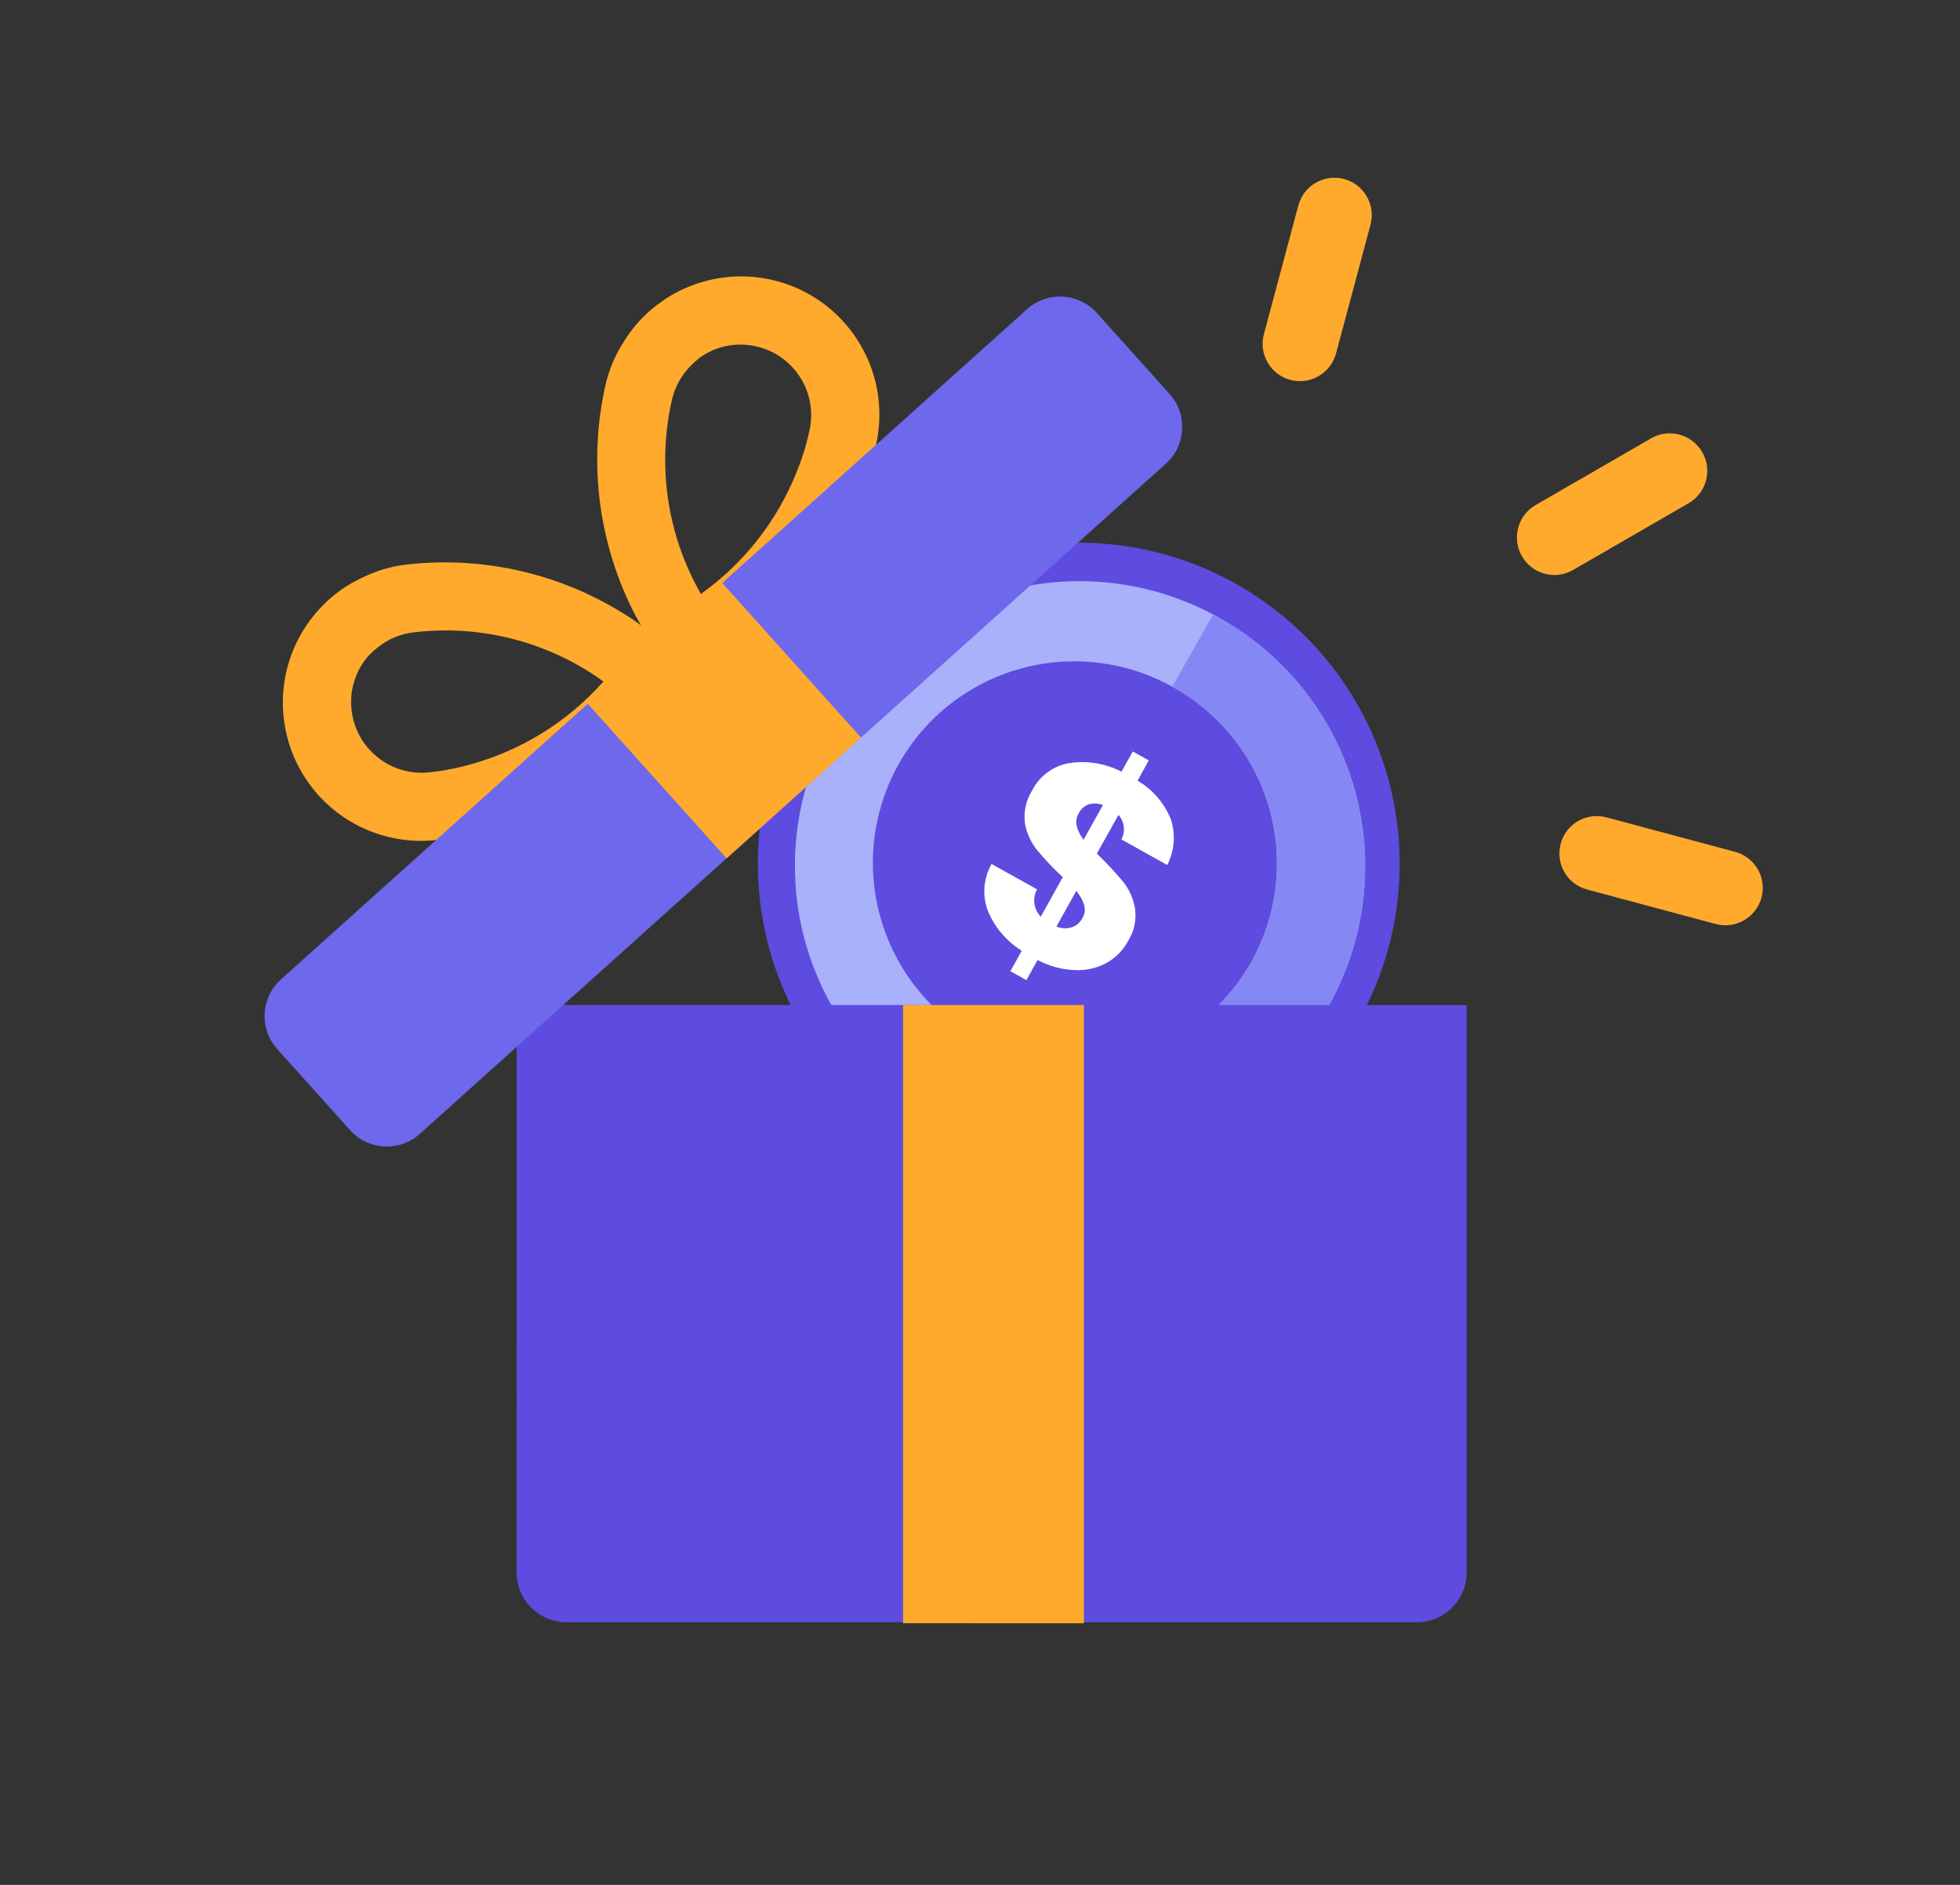
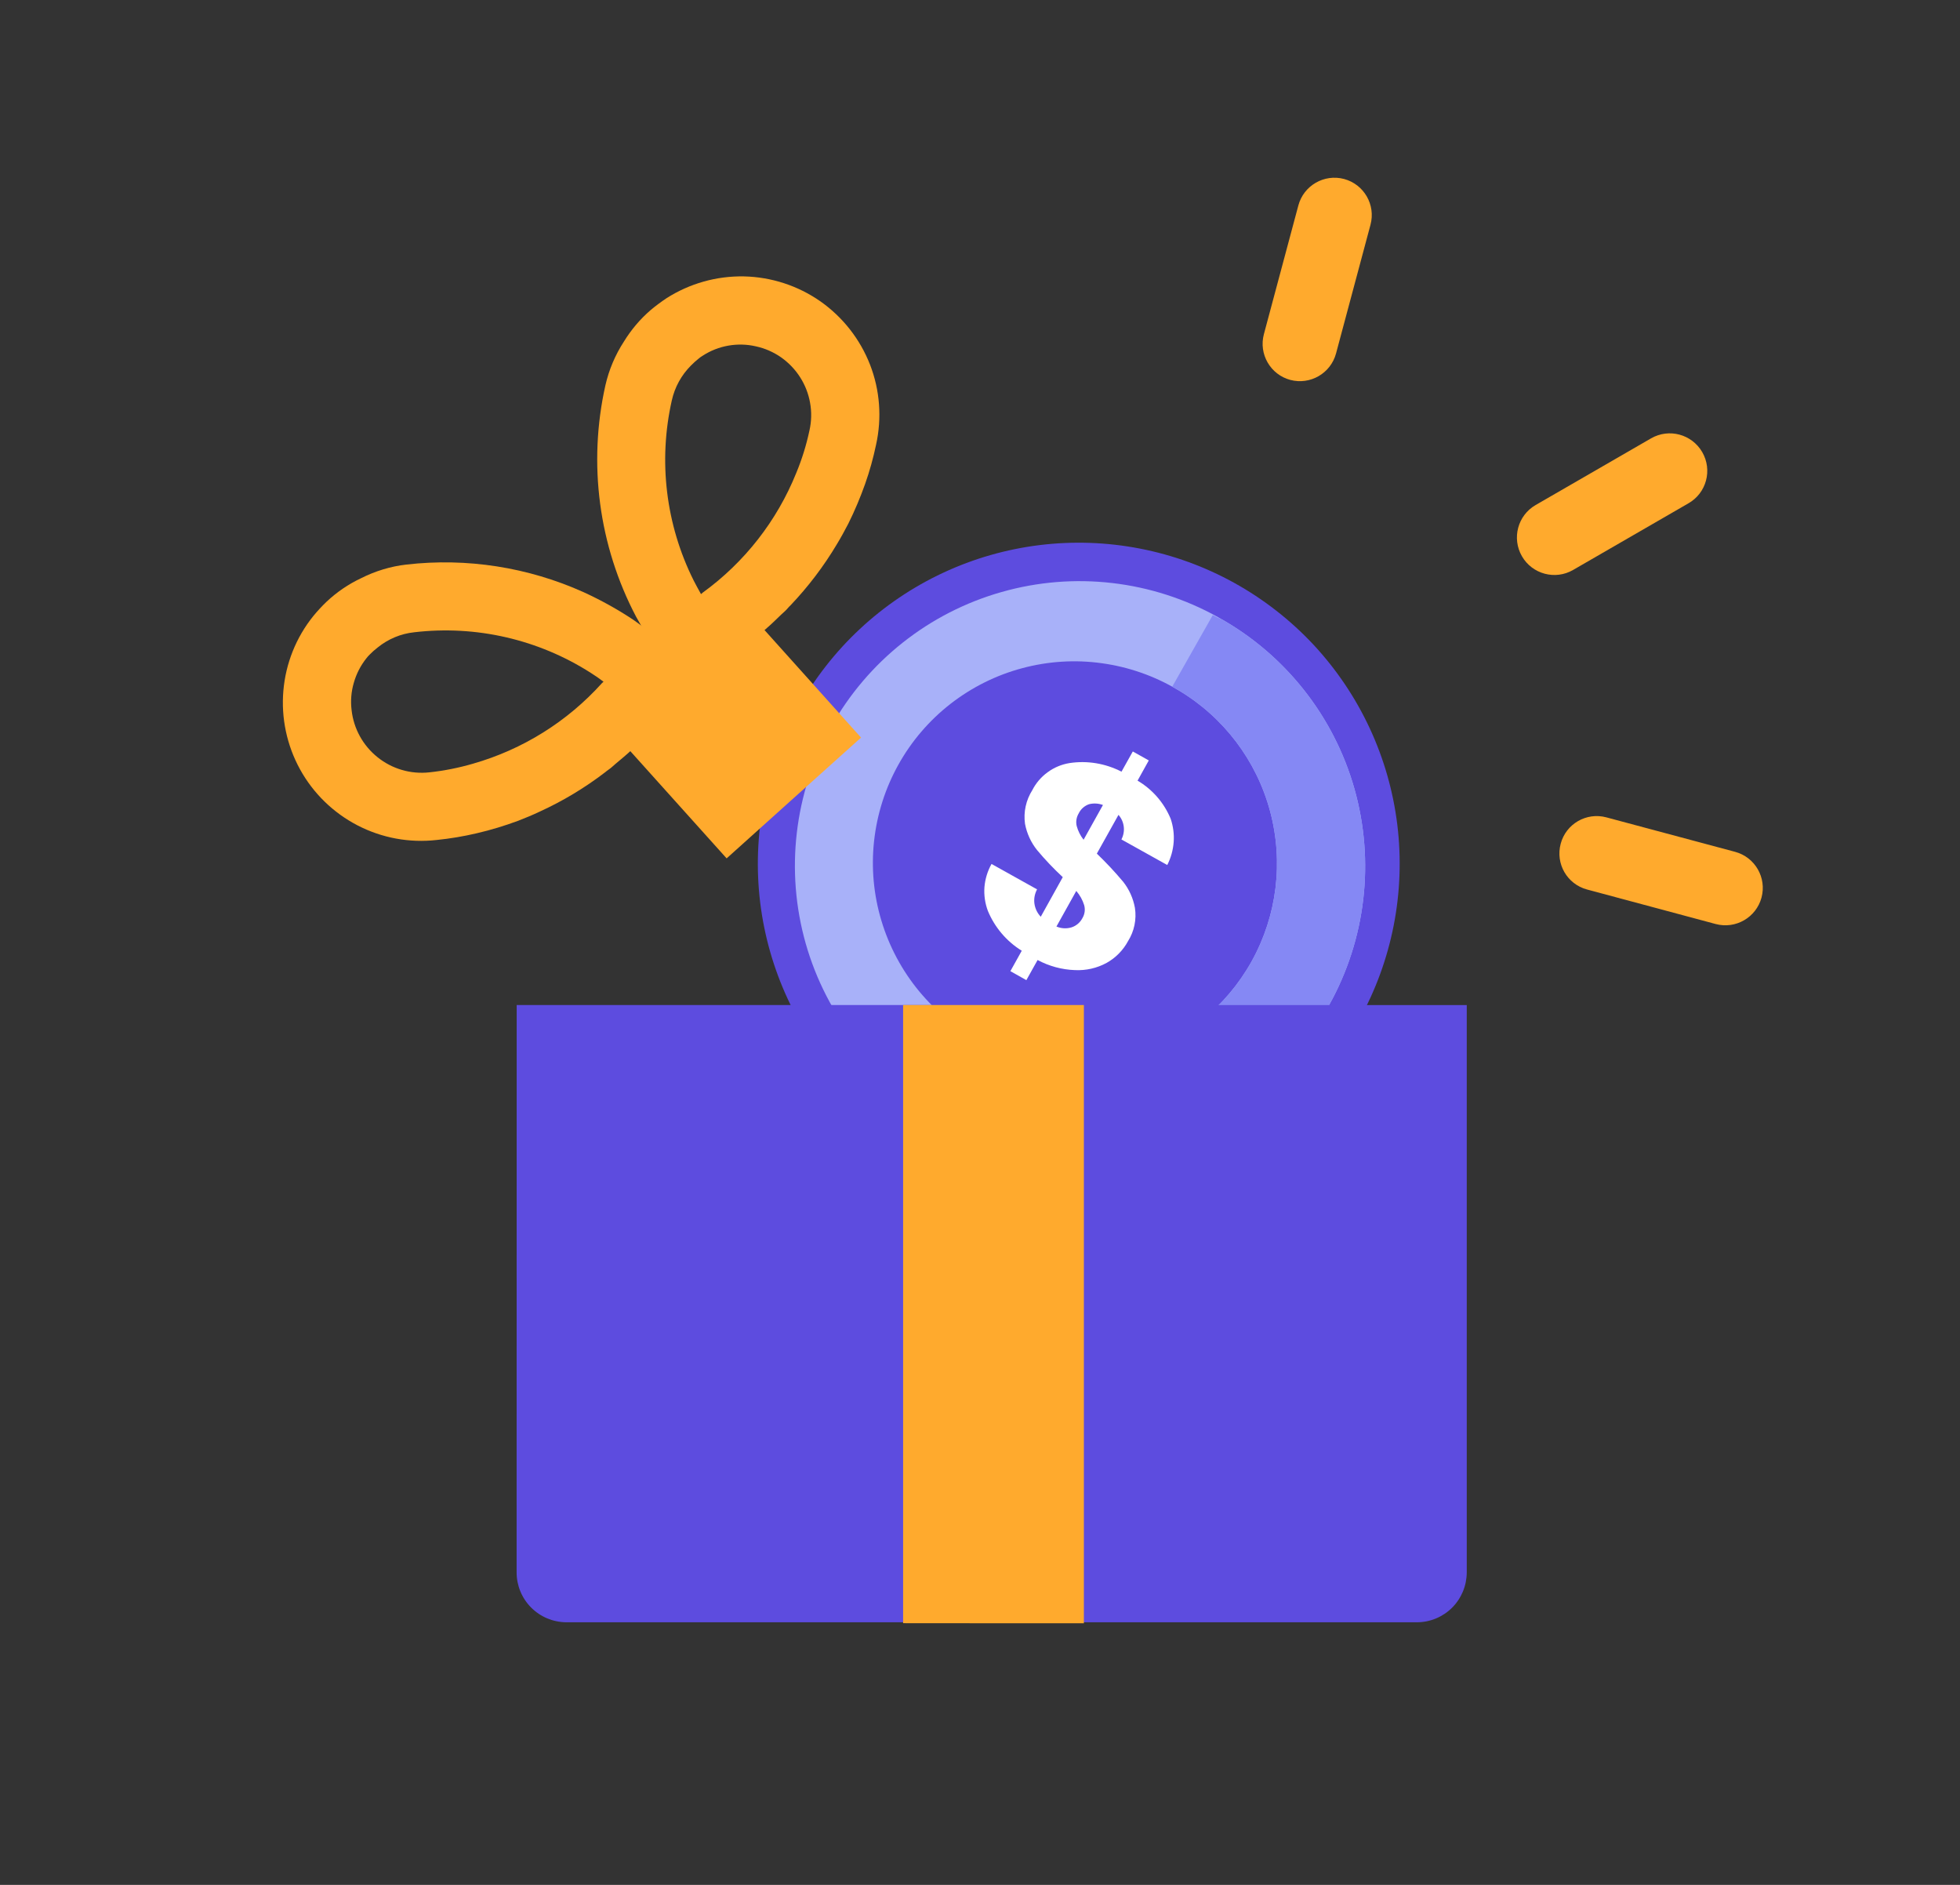
<svg xmlns="http://www.w3.org/2000/svg" width="26" height="25" viewBox="0 0 26 25" fill="none">
  <rect x="0" y="0" width="26" height="25" fill="#333333" stroke="none" />
  <g clip-path="url(#clip0_16037_1711)">
    <path d="M18.028 13.531C17.59 14.316 16.916 14.941 16.1 15.319C15.285 15.697 14.371 15.807 13.49 15.634C12.608 15.46 11.804 15.013 11.192 14.355C10.581 13.697 10.193 12.862 10.084 11.97C9.976 11.079 10.152 10.175 10.588 9.39C11.024 8.604 11.697 7.977 12.511 7.597C13.325 7.217 14.239 7.105 15.121 7.276C16.003 7.447 16.808 7.893 17.422 8.549C18.037 9.209 18.427 10.046 18.536 10.941C18.645 11.836 18.467 12.743 18.028 13.531Z" fill="#5D4CDF" />
    <path d="M12.482 14.78C11.607 14.292 10.962 13.477 10.688 12.514C10.415 11.552 10.535 10.519 11.022 9.645C11.509 8.77 12.324 8.125 13.287 7.852C14.25 7.578 15.282 7.698 16.157 8.185L16.172 8.194C17.047 8.681 17.692 9.496 17.966 10.459C18.239 11.422 18.119 12.454 17.632 13.329C17.145 14.203 16.33 14.848 15.367 15.122C14.404 15.396 13.372 15.276 12.498 14.788L12.482 14.78ZM15.633 9.155L15.62 9.148C15.313 8.965 14.972 8.846 14.618 8.797C14.264 8.747 13.904 8.77 13.558 8.863C13.213 8.955 12.89 9.117 12.608 9.336C12.326 9.556 12.091 9.83 11.917 10.143C11.743 10.455 11.634 10.799 11.595 11.154C11.556 11.51 11.589 11.869 11.692 12.211C11.795 12.554 11.965 12.872 12.193 13.148C12.421 13.423 12.702 13.65 13.019 13.815L13.035 13.823C13.652 14.144 14.37 14.211 15.036 14.012C15.701 13.812 16.263 13.36 16.602 12.753C16.94 12.146 17.028 11.431 16.848 10.759C16.668 10.088 16.233 9.513 15.636 9.157L15.633 9.155Z" fill="#A8B1F9" />
    <path d="M14.68 12.771C14.552 12.841 14.406 12.874 14.26 12.867C14.087 12.861 13.917 12.815 13.764 12.733L13.615 13L13.403 12.881L13.554 12.61C13.353 12.486 13.196 12.301 13.105 12.083C13.067 11.982 13.051 11.873 13.059 11.766C13.068 11.658 13.1 11.553 13.153 11.459L13.757 11.796C13.726 11.854 13.713 11.92 13.722 11.985C13.731 12.05 13.76 12.111 13.806 12.159L14.098 11.634C13.977 11.522 13.863 11.402 13.757 11.275C13.676 11.174 13.621 11.054 13.597 10.926C13.575 10.771 13.61 10.613 13.694 10.48C13.742 10.386 13.812 10.304 13.898 10.242C13.984 10.179 14.083 10.138 14.188 10.121C14.424 10.085 14.665 10.126 14.877 10.235L15.027 9.967L15.239 10.086L15.09 10.354C15.287 10.47 15.441 10.647 15.529 10.859C15.563 10.959 15.577 11.065 15.569 11.17C15.561 11.276 15.532 11.379 15.484 11.473L14.876 11.134C14.903 11.082 14.914 11.023 14.907 10.965C14.9 10.906 14.876 10.852 14.837 10.808L14.55 11.322C14.673 11.44 14.79 11.565 14.899 11.695C14.979 11.796 15.032 11.915 15.055 12.041C15.079 12.195 15.046 12.352 14.963 12.484C14.898 12.604 14.8 12.704 14.68 12.771ZM14.283 10.957C14.301 11.023 14.332 11.084 14.374 11.138L14.631 10.677C14.572 10.655 14.507 10.651 14.445 10.667C14.386 10.688 14.336 10.732 14.309 10.789C14.279 10.839 14.269 10.9 14.283 10.957ZM14.214 12.3C14.277 12.28 14.329 12.235 14.359 12.177C14.374 12.152 14.384 12.123 14.388 12.094C14.392 12.065 14.39 12.035 14.382 12.006C14.361 11.937 14.325 11.872 14.277 11.817L14.014 12.289C14.078 12.316 14.148 12.32 14.214 12.3Z" fill="white" />
    <path d="M16.101 8.165C16.134 8.184 16.176 8.202 16.221 8.222C17.071 8.712 17.697 9.514 17.966 10.459C18.239 11.422 18.12 12.454 17.632 13.329C17.145 14.203 16.33 14.848 15.367 15.122C14.404 15.396 13.372 15.276 12.498 14.788L12.482 14.78C12.46 14.768 12.439 14.755 12.418 14.743L12.945 13.784C12.955 13.79 12.965 13.795 12.975 13.8L12.991 13.809C13.054 13.842 13.118 13.87 13.182 13.894C13.764 14.153 14.422 14.196 15.036 14.012C15.701 13.812 16.263 13.36 16.602 12.753C16.94 12.146 17.029 11.431 16.848 10.759C16.668 10.088 16.233 9.513 15.636 9.157L15.633 9.155L15.62 9.148C15.597 9.135 15.574 9.121 15.55 9.108L16.088 8.158C16.092 8.16 16.097 8.163 16.101 8.165Z" fill="#8588F4" />
    <path d="M13.158 13.33L6.854 13.33L6.853 20.855C6.853 21.03 6.922 21.197 7.045 21.321C7.168 21.445 7.335 21.515 7.509 21.517L18.795 21.517C18.971 21.517 19.139 21.447 19.263 21.323C19.387 21.199 19.456 21.031 19.457 20.856L19.457 13.331L13.158 13.33Z" fill="#5D4CDF" />
    <path d="M11.98 13.33L11.98 15.395L11.98 21.529L13.179 21.53L14.378 21.53L14.378 15.395L14.378 15.382L14.378 13.33L11.98 13.33Z" fill="#FFAA2D" />
    <path d="M9.001 8.984L8.837 8.789L8.823 8.774C8.818 8.768 8.798 8.746 8.771 8.706C8.687 8.595 8.61 8.48 8.54 8.359C8.507 8.303 8.474 8.244 8.438 8.18C7.942 7.237 7.798 6.149 8.031 5.11C8.078 4.904 8.161 4.708 8.276 4.531C8.373 4.373 8.493 4.231 8.634 4.11C8.7 4.055 8.77 4.003 8.842 3.955C9.148 3.76 9.505 3.659 9.869 3.666C10.232 3.674 10.585 3.789 10.883 3.997C11.18 4.206 11.409 4.498 11.541 4.836C11.673 5.175 11.7 5.545 11.621 5.9C11.584 6.076 11.536 6.249 11.476 6.419C11.412 6.599 11.338 6.775 11.253 6.946C11.205 7.038 11.155 7.13 11.101 7.219C10.927 7.511 10.721 7.782 10.487 8.028C10.462 8.05 10.44 8.081 10.417 8.102C10.342 8.169 10.277 8.237 10.21 8.297C10.038 8.452 9.854 8.592 9.659 8.716C9.554 8.784 9.467 8.829 9.419 8.856C9.401 8.866 9.383 8.875 9.364 8.883L9.054 9.028L9.001 8.984ZM10.028 4.594C9.908 4.566 9.784 4.563 9.663 4.584C9.542 4.605 9.426 4.65 9.323 4.717C9.305 4.727 9.289 4.739 9.273 4.752C9.235 4.782 9.199 4.814 9.166 4.848C9.039 4.975 8.951 5.135 8.912 5.31C8.73 6.115 8.832 6.959 9.201 7.698C9.215 7.725 9.23 7.752 9.243 7.778L9.299 7.88L9.321 7.861C9.876 7.459 10.307 6.908 10.563 6.272C10.639 6.089 10.697 5.901 10.738 5.708C10.765 5.588 10.768 5.464 10.746 5.343C10.725 5.223 10.68 5.107 10.614 5.004C10.548 4.9 10.462 4.811 10.362 4.74C10.261 4.67 10.148 4.62 10.028 4.594Z" fill="#FFAA2D" />
    <path d="M9.138 8.867L8.963 8.682L8.949 8.667C8.944 8.661 8.924 8.639 8.886 8.609C8.786 8.512 8.679 8.423 8.567 8.341C8.515 8.302 8.46 8.263 8.4 8.22C8.191 8.081 7.97 7.959 7.741 7.854C7.005 7.523 6.193 7.396 5.391 7.488C5.181 7.512 4.978 7.574 4.79 7.669C4.622 7.748 4.468 7.853 4.333 7.98C4.27 8.04 4.211 8.104 4.156 8.171C3.928 8.454 3.79 8.799 3.759 9.161C3.728 9.523 3.805 9.886 3.98 10.204C4.155 10.522 4.421 10.781 4.744 10.948C5.067 11.115 5.432 11.182 5.793 11.141C5.972 11.123 6.149 11.093 6.324 11.052C6.51 11.009 6.693 10.953 6.872 10.887C6.969 10.849 7.065 10.81 7.159 10.765C7.468 10.624 7.76 10.448 8.03 10.241C8.055 10.219 8.087 10.2 8.111 10.179C8.185 10.112 8.259 10.055 8.327 9.994C8.499 9.84 8.658 9.672 8.802 9.491C8.881 9.394 8.935 9.314 8.968 9.267C8.98 9.251 8.99 9.234 8.999 9.217L9.177 8.924L9.138 8.867ZM4.664 9.418C4.649 9.296 4.659 9.172 4.694 9.054C4.728 8.935 4.785 8.825 4.862 8.729C4.874 8.713 4.888 8.698 4.902 8.684C4.936 8.649 4.972 8.617 5.01 8.588C5.149 8.475 5.317 8.405 5.495 8.386C6.314 8.29 7.141 8.48 7.836 8.924C7.862 8.941 7.887 8.958 7.912 8.974C7.936 8.99 7.978 9.021 8.006 9.042L7.986 9.06C7.527 9.57 6.935 9.94 6.275 10.129C6.086 10.184 5.892 10.223 5.695 10.244C5.449 10.271 5.202 10.199 5.009 10.044C4.815 9.889 4.691 9.664 4.664 9.418Z" fill="#FFAA2D" />
-     <path d="M13.625 4.1L3.727 12.99C3.458 13.232 3.436 13.646 3.678 13.915L4.644 14.99C4.885 15.259 5.299 15.281 5.568 15.04L15.466 6.15C15.735 5.908 15.757 5.494 15.515 5.225L14.549 4.15C14.307 3.881 13.894 3.859 13.625 4.1Z" fill="#6D68EC" />
    <path d="M7.781 9.317L8.249 9.838L9.639 11.385L10.531 10.583L11.422 9.783L10.033 8.236L10.03 8.232L9.565 7.715L7.781 9.317Z" fill="#FFAA2D" />
    <path d="M22.399 6.675C22.637 6.538 22.718 6.235 22.581 5.997C22.443 5.759 22.14 5.677 21.902 5.814L20.37 6.699C20.133 6.836 20.052 7.14 20.189 7.378C20.326 7.615 20.63 7.697 20.867 7.56L22.399 6.675Z" fill="#FFAA2D" />
    <path d="M18.18 2.981C18.251 2.717 18.094 2.445 17.83 2.374C17.566 2.304 17.294 2.46 17.223 2.725L16.766 4.432C16.695 4.696 16.852 4.968 17.116 5.039C17.381 5.109 17.652 4.952 17.723 4.688L18.18 2.981Z" fill="#FFAA2D" />
    <path d="M21.309 10.841C21.045 10.77 20.773 10.927 20.703 11.191C20.632 11.456 20.788 11.727 21.053 11.798L22.76 12.256C23.024 12.326 23.296 12.169 23.367 11.905C23.438 11.641 23.281 11.369 23.016 11.298L21.309 10.841Z" fill="#FFAA2D" />
  </g>
  <defs>
    <clipPath id="clip0_16037_1711">
      <rect width="25" height="25" fill="white" transform="translate(0.75)" />
    </clipPath>
  </defs>
</svg>